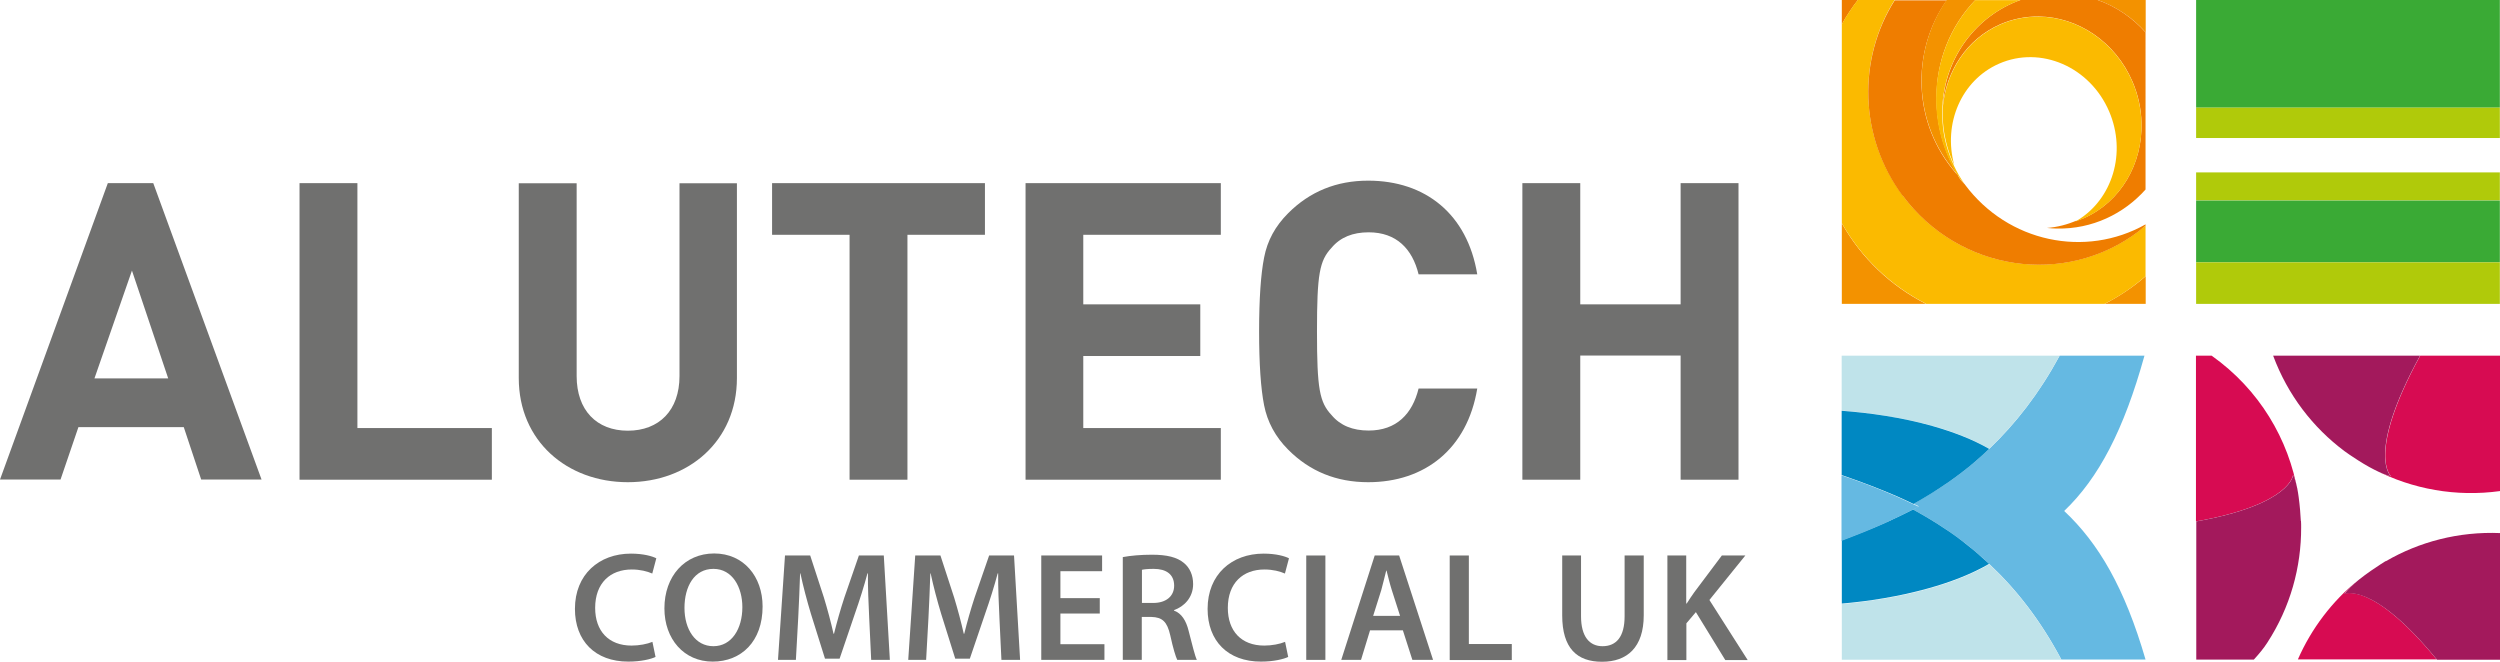
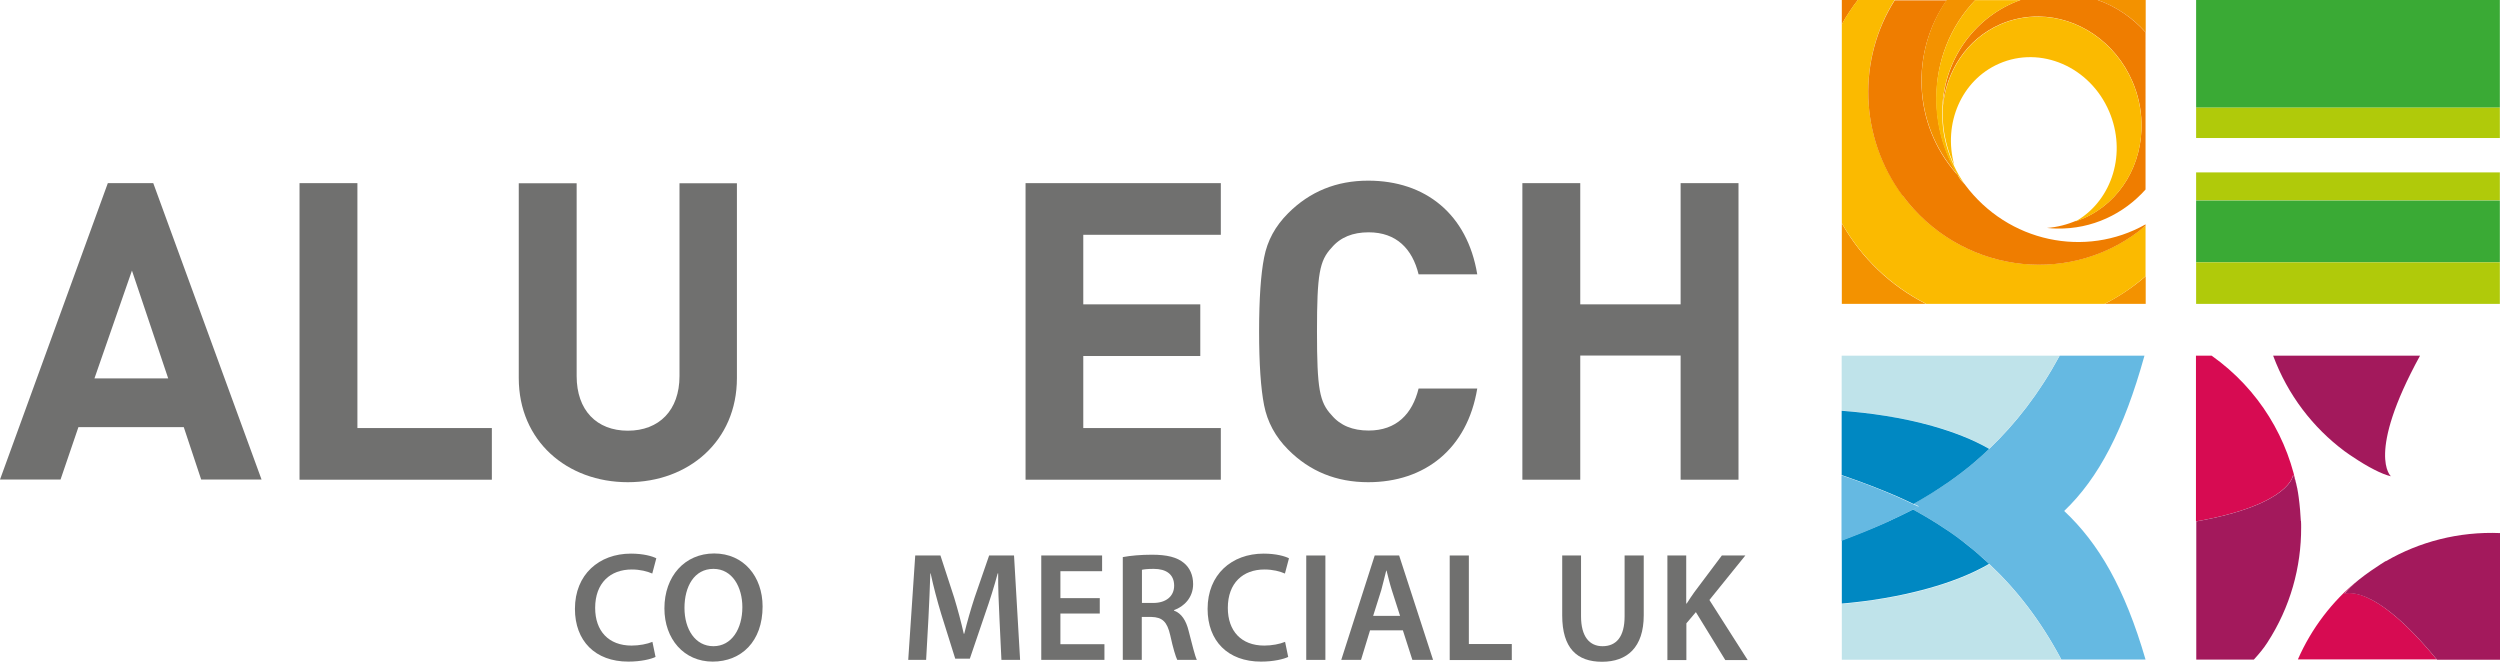
<svg xmlns="http://www.w3.org/2000/svg" id="Layer_1" data-name="Layer 1" viewBox="0 0 160.67 42.52">
  <defs>
    <style>
      .cls-1 {
        fill: #65b9e2;
      }

      .cls-1, .cls-2, .cls-3, .cls-4, .cls-5, .cls-6, .cls-7, .cls-8, .cls-9, .cls-10, .cls-11 {
        stroke-width: 0px;
      }

      .cls-2 {
        fill: #d70b52;
      }

      .cls-3 {
        fill: #3aaa35;
      }

      .cls-4 {
        fill: #0088c2;
      }

      .cls-5 {
        fill: #f39200;
      }

      .cls-6 {
        fill: #70706f;
      }

      .cls-7 {
        fill: #ef7d00;
      }

      .cls-8 {
        fill: #bfe3ea;
      }

      .cls-9 {
        fill: #a3195c;
      }

      .cls-10 {
        fill: #fbba00;
      }

      .cls-11 {
        fill: #b0ca0a;
      }
    </style>
  </defs>
  <g>
    <path class="cls-2" d="M141.14,33.51c6.11-1.09,6.23-2.99,6.23-2.99.14.3.24.71.31,1.15-.58-3.44-2.49-6.65-5.54-8.81h-1.01v10.65h0Z" />
    <path class="cls-9" d="M147.87,33.48c-.02-.38-.06-.96-.14-1.54-.01-.09-.03-.18-.04-.27-.07-.43-.17-.84-.31-1.15,0,0-.12,1.9-6.23,2.99v8.88h3.7c.33-.36.63-.72.86-1.08,1.49-2.29,2.19-4.87,2.18-7.42,0-.14,0-.27-.01-.41h0Z" />
-     <path class="cls-2" d="M155.54,22.86c-3.48,6.37-1.87,7.75-1.87,7.75-.31-.07-.69-.23-1.06-.42,2.44,1.25,5.24,1.76,8.06,1.37v-8.7h-5.13Z" />
    <path class="cls-9" d="M155.54,22.86h-9.45c.94,2.53,2.56,4.62,4.58,6.13.11.08.23.16.34.24.3.2.76.51,1.25.78.11.06.23.12.34.18.37.19.75.35,1.06.42,0,0-1.62-1.38,1.87-7.75h0Z" />
    <path class="cls-2" d="M150.65,38.18c.2-.28.53-.59.89-.89-1.66,1.36-2.99,3.1-3.86,5.09h8.92c-4.18-5.09-5.96-4.21-5.96-4.21h0Z" />
    <path class="cls-9" d="M153.32,36.06c-.11.07-.22.14-.33.21-.34.22-.88.58-1.38.98-.02.02-.04.04-.06.05-.36.29-.69.6-.89.89,0,0,1.78-.89,5.96,4.21h4.06v-8.14c-2.67-.11-5.2.56-7.35,1.81h0Z" />
    <path class="cls-1" d="M132.66,32.84c2.22-2.12,3.84-5.22,5.16-9.98h-5.45c-1.31,2.42-2.83,4.37-4.52,5.98-.04.04-.09.08-.13.12-.21.2-.43.39-.64.58-.06.05-.11.1-.17.15-.27.23-.54.45-.82.66-.04.03-.09.07-.13.1-.27.21-.55.41-.83.6-.02.01-.03.02-.05.03-.68.47-1.38.89-2.1,1.3.11.05.23.11.34.16-.06.03-.11.06-.17.09h0c-.06.04-.12.07-.18.1,0,0-.02.01-.03.01.73.4,1.44.82,2.13,1.29.02.02.05.03.08.05.28.19.56.39.84.6.03.02.06.04.08.06.27.21.54.42.8.64.07.06.14.12.21.18.23.2.46.4.68.61.03.03.06.05.09.08,1.74,1.63,3.3,3.63,4.63,6.14h5.41c-1.34-4.61-3.02-7.48-5.23-9.55h0Z" />
    <path class="cls-8" d="M127.84,28.84c1.69-1.61,3.22-3.56,4.52-5.98h-14v3.53c1.76.13,3.87.43,5.87.99,1.29.36,2.54.84,3.61,1.46h0Z" />
    <path class="cls-4" d="M122.97,32.39c.72-.4,1.42-.83,2.1-1.3.02-.01.03-.02.05-.03.28-.19.55-.39.83-.6.05-.03.09-.07.13-.1.28-.21.55-.43.82-.66.06-.05.11-.1.17-.15.22-.19.43-.38.64-.58.04-.04.09-.08.13-.12-1.07-.62-2.32-1.09-3.61-1.46-2-.57-4.11-.86-5.87-.99v4.13c1.18.41,2.33.84,3.45,1.32.39.17.78.35,1.17.54h0Z" />
    <path class="cls-8" d="M123.9,37.85c-1.9.53-3.87.82-5.53.97v3.58h14.11c-1.33-2.51-2.89-4.51-4.63-6.14-1.17.68-2.54,1.2-3.95,1.59h0Z" />
    <path class="cls-4" d="M127.85,36.25s-.06-.05-.09-.08c-.23-.21-.45-.41-.68-.61-.07-.06-.14-.12-.21-.18-.27-.22-.53-.43-.8-.64-.03-.02-.06-.04-.08-.06-.28-.21-.55-.41-.84-.6-.03-.02-.05-.03-.08-.05-.69-.47-1.4-.89-2.13-1.29-.18.09-.36.18-.54.27-.23.11-.46.22-.69.33-.13.06-.25.12-.38.18,0,0-.02,0-.02,0-.37.17-.73.33-1.11.48-.61.25-1.22.49-1.83.72v4.07c1.66-.14,3.63-.44,5.53-.97,1.41-.39,2.78-.91,3.95-1.59h0Z" />
    <path class="cls-1" d="M121.3,33.54s.02,0,.02,0c.13-.06.25-.12.38-.18.23-.11.46-.21.69-.33.18-.09.36-.18.54-.27,0,0,.02-.01.03-.01.06-.03.12-.06.18-.09h0c.06-.03.11-.06.17-.09-.11-.06-.23-.11-.34-.16-.38-.19-.77-.36-1.17-.54-1.12-.49-2.27-.92-3.45-1.32v4.21c.61-.23,1.22-.47,1.83-.72.37-.16.74-.32,1.11-.48h0Z" />
    <path class="cls-7" d="M118.37,0v1.56c.31-.55.65-1.07,1.03-1.56h-1.03Z" />
    <path class="cls-5" d="M118.37,14.35v5.18h5.41c-2.27-1.15-4.16-2.95-5.41-5.18h0Z" />
    <path class="cls-5" d="M137.9,19.53v-1.78c-.8.7-1.69,1.29-2.64,1.78h2.64Z" />
    <path class="cls-10" d="M123.78,19.53h11.47c.96-.48,1.84-1.08,2.64-1.78v-3.24c-.06.04-.12.09-.18.13-.09.07-.17.14-.25.21-4.76,3.61-11.55,2.59-15.18-2.29-2.83-3.81-2.88-8.82-.51-12.57h-2.37c-.38.49-.73,1.02-1.03,1.56v12.79c1.25,2.22,3.14,4.02,5.41,5.18h0Z" />
    <path class="cls-7" d="M122.28,12.57c3.62,4.87,10.42,5.9,15.18,2.29.09-.07.17-.14.25-.21.06-.05.12-.1.18-.15v-.08c-3.86,2.18-8.84,1.16-11.61-2.56-.01-.02-.02-.04-.04-.05-.09-.08-.17-.18-.25-.27-.06-.1-.12-.19-.17-.29-.04-.04-.07-.07-.11-.11-2.78-3.19-2.92-7.8-.6-11.12h-3.34c-2.37,3.74-2.32,8.76.51,12.57h0Z" />
    <path class="cls-5" d="M137.9,2.08V0h-3.08c1.2.43,2.25,1.15,3.08,2.08h0Z" />
    <path class="cls-5" d="M125.71,11.12s.07.08.11.11c-.93-1.54-1.38-3.26-1.37-4.96,0-2.3.86-4.57,2.51-6.28h-1.85c-2.31,3.33-2.17,7.94.6,11.12h0Z" />
    <path class="cls-7" d="M124.85,6.89c.21-2.31,1.54-4.38,3.7-5.33.81-.35,1.65-.51,2.48-.5,2.49.03,4.91,1.6,6.02,4.18.37.86.56,1.76.58,2.63.08,2.63-1.32,5.11-3.73,6.16-.08.03-.16.06-.24.09-.09.03-.18.07-.28.11.03-.02.06-.04.09-.06-.6.26-1.24.43-1.92.48.21.02.43.04.65.04,2.26.04,4.29-.94,5.69-2.51V2.08c-.83-.93-1.88-1.66-3.08-2.08h-4.96c-2.82,1.01-4.88,3.69-5,6.89h0Z" />
    <path class="cls-10" d="M125.82,11.24c.06.1.11.2.17.29.08.09.16.18.25.27,0,0,0,0,0,0-.25-.35-.46-.72-.64-1.1-.12-.25-.22-.5-.31-.75-.28-.75-.43-1.54-.46-2.33,0-.12,0-.25,0-.37,0-.06,0-.12,0-.18,0,0,0-.02,0-.02,0-.04,0-.08,0-.12,0,0,0-.02,0-.02,0,0,0,0,0-.01.13-3.21,2.19-5.88,5-6.89h-2.89c-1.63,1.71-2.49,3.98-2.51,6.28-.01,1.7.44,3.42,1.37,4.96h0Z" />
    <path class="cls-10" d="M133.66,14.13c.08-.03.16-.06.24-.09,2.41-1.06,3.81-3.54,3.73-6.16-.03-.87-.21-1.76-.58-2.62-1.11-2.58-3.52-4.16-6.01-4.19-.83-.01-1.68.15-2.48.5-2.15.94-3.49,3.02-3.7,5.33,0,0,0,0,0,.01,0,0,0,.02,0,.02,0,.09,0,.18,0,.27,0,.02,0,.03,0,.05,0,.12,0,.24,0,.37.03.79.19,1.58.46,2.33.09.23.18.45.28.67-.74-2.66.45-5.47,2.88-6.53,2.67-1.17,5.84.2,7.07,3.07,1.14,2.66.21,5.66-2.07,7.02-.03.02-.06.04-.09.06.09-.03.18-.07.28-.11h0Z" />
    <polygon class="cls-3" points="141.14 6.92 160.66 6.92 160.66 0 141.14 0 141.14 6.92 141.14 6.92" />
    <polygon class="cls-3" points="141.14 16.86 160.66 16.86 160.66 12.88 141.14 12.88 141.14 16.86 141.14 16.86" />
    <polygon class="cls-11" points="141.14 16.9 141.14 19.53 160.66 19.53 160.66 16.9 160.66 16.86 141.14 16.86 141.14 16.9 141.14 16.9" />
    <polygon class="cls-11" points="141.14 12.87 160.66 12.87 160.66 11.08 141.14 11.08 141.14 12.87 141.14 12.87" />
    <polygon class="cls-11" points="141.14 7.08 141.14 8.87 160.66 8.87 160.66 7.08 160.66 6.92 141.14 6.92 141.14 7.08 141.14 7.08" />
    <path class="cls-6" d="M8.48,17.39l-2.41,6.93h4.74l-2.33-6.93h0ZM12.93,30.82l-1.12-3.37h-6.77l-1.15,3.37H0L6.93,11.77h2.92l6.96,19.05h-3.88Z" />
    <polygon class="cls-6" points="19.25 30.83 19.25 11.77 22.97 11.77 22.97 27.51 31.61 27.51 31.61 30.83 19.25 30.83 19.25 30.83" />
    <path class="cls-6" d="M40.35,30.99c-3.91,0-7.01-2.65-7.01-6.69v-12.52h3.72v12.39c0,2.19,1.28,3.51,3.29,3.51s3.32-1.31,3.32-3.51v-12.39h3.69v12.52c0,4.04-3.1,6.69-7.01,6.69h0Z" />
-     <polygon class="cls-6" points="58.32 15.09 58.32 30.83 54.6 30.83 54.6 15.09 49.62 15.09 49.62 11.77 63.3 11.77 63.3 15.09 58.32 15.09 58.32 15.09" />
    <polygon class="cls-6" points="65.91 30.83 65.91 11.77 78.46 11.77 78.46 15.09 69.62 15.09 69.62 19.56 77.14 19.56 77.14 22.88 69.62 22.88 69.62 27.51 78.46 27.51 78.46 30.83 65.91 30.83 65.91 30.83" />
    <path class="cls-6" d="M87.93,30.99c-2.03,0-3.75-.69-5.14-2.09-.83-.83-1.34-1.79-1.55-2.86-.21-1.07-.32-2.65-.32-4.74s.11-3.67.32-4.74c.21-1.1.72-2.03,1.55-2.86,1.39-1.39,3.1-2.09,5.14-2.09,3.67,0,6.37,2.14,7.01,6.02h-3.77c-.4-1.63-1.42-2.7-3.21-2.7-1.02,0-1.82.32-2.38.99-.78.83-.94,1.69-.94,5.38s.16,4.55.94,5.38c.56.67,1.36.99,2.38.99,1.79,0,2.81-1.07,3.21-2.7h3.77c-.64,3.88-3.37,6.02-7.01,6.02h0Z" />
    <polygon class="cls-6" points="108.01 30.83 108.01 22.85 101.56 22.85 101.56 30.83 97.84 30.83 97.84 11.77 101.56 11.77 101.56 19.56 108.01 19.56 108.01 11.77 111.73 11.77 111.73 30.83 108.01 30.83 108.01 30.83" />
  </g>
  <g>
    <path class="cls-6" d="M42.13,42.22c-.29.14-.93.3-1.75.3-2.13,0-3.43-1.33-3.43-3.39,0-2.21,1.55-3.55,3.6-3.55.81,0,1.38.17,1.63.3l-.26.98c-.32-.14-.77-.26-1.32-.26-1.37,0-2.35.86-2.35,2.47,0,1.48.86,2.42,2.34,2.42.49,0,1.01-.1,1.34-.24l.2.97Z" />
    <path class="cls-6" d="M49.01,38.98c0,2.25-1.37,3.54-3.21,3.54s-3.1-1.45-3.1-3.42c0-2.07,1.31-3.53,3.2-3.53s3.11,1.48,3.11,3.41ZM43.99,39.07c0,1.37.69,2.46,1.86,2.46s1.86-1.11,1.86-2.51c0-1.27-.63-2.46-1.86-2.46s-1.86,1.13-1.86,2.51Z" />
-     <path class="cls-6" d="M55.86,39.67c-.04-.87-.09-1.91-.08-2.82h-.03c-.22.82-.5,1.72-.8,2.57l-.99,2.91h-.94l-.9-2.87c-.26-.86-.5-1.77-.68-2.61h-.02c-.03.88-.07,1.94-.12,2.86l-.15,2.7h-1.15l.45-6.71h1.62l.88,2.7c.24.79.45,1.58.62,2.33h.03c.18-.73.41-1.55.67-2.34l.93-2.69h1.6l.39,6.71h-1.2l-.13-2.74Z" />
    <path class="cls-6" d="M64.23,39.67c-.04-.87-.09-1.91-.08-2.82h-.03c-.22.82-.5,1.72-.8,2.57l-.99,2.91h-.94l-.9-2.87c-.26-.86-.5-1.77-.68-2.61h-.02c-.03.88-.07,1.94-.12,2.86l-.15,2.7h-1.15l.45-6.71h1.62l.88,2.7c.24.79.45,1.58.62,2.33h.03c.18-.73.41-1.55.67-2.34l.93-2.69h1.6l.39,6.71h-1.2l-.13-2.74Z" />
    <path class="cls-6" d="M70.68,39.43h-2.53v1.97h2.83v1.01h-4.06v-6.71h3.91v1.01h-2.68v1.73h2.53v1Z" />
    <path class="cls-6" d="M72.18,35.8c.47-.09,1.15-.15,1.85-.15.97,0,1.62.16,2.07.54.37.31.58.78.58,1.35,0,.87-.59,1.45-1.23,1.67v.03c.49.18.78.65.94,1.3.22.84.4,1.61.53,1.87h-1.26c-.1-.2-.27-.75-.45-1.58-.2-.88-.51-1.16-1.21-1.18h-.62v2.76h-1.22v-6.61ZM73.39,38.75h.73c.83,0,1.34-.44,1.34-1.11,0-.73-.51-1.08-1.31-1.08-.39,0-.64.03-.76.06v2.12Z" />
    <path class="cls-6" d="M82.79,42.22c-.29.14-.93.3-1.75.3-2.13,0-3.43-1.33-3.43-3.39,0-2.21,1.55-3.55,3.6-3.55.81,0,1.38.17,1.63.3l-.26.98c-.32-.14-.77-.26-1.32-.26-1.37,0-2.35.86-2.35,2.47,0,1.48.86,2.42,2.34,2.42.49,0,1.01-.1,1.34-.24l.2.97Z" />
    <path class="cls-6" d="M85.18,35.7v6.71h-1.23v-6.71h1.23Z" />
    <path class="cls-6" d="M88.05,40.51l-.58,1.9h-1.27l2.15-6.71h1.57l2.18,6.71h-1.33l-.61-1.9h-2.12ZM89.98,39.58l-.53-1.65c-.13-.41-.24-.87-.34-1.26h-.02c-.1.39-.21.86-.32,1.26l-.52,1.65h1.73Z" />
    <path class="cls-6" d="M93.17,35.7h1.23v5.69h2.76v1.03h-3.99v-6.71Z" />
    <path class="cls-6" d="M101.61,35.7v3.91c0,1.31.55,1.92,1.38,1.92.89,0,1.42-.61,1.42-1.92v-3.91h1.23v3.84c0,2.07-1.07,2.99-2.68,2.99s-2.56-.87-2.56-2.98v-3.85h1.23Z" />
    <path class="cls-6" d="M107.15,35.7h1.22v3.09h.03c.16-.26.33-.5.49-.73l1.77-2.36h1.51l-2.31,2.86,2.46,3.86h-1.44l-1.89-3.08-.61.72v2.36h-1.22v-6.71Z" />
  </g>
</svg>